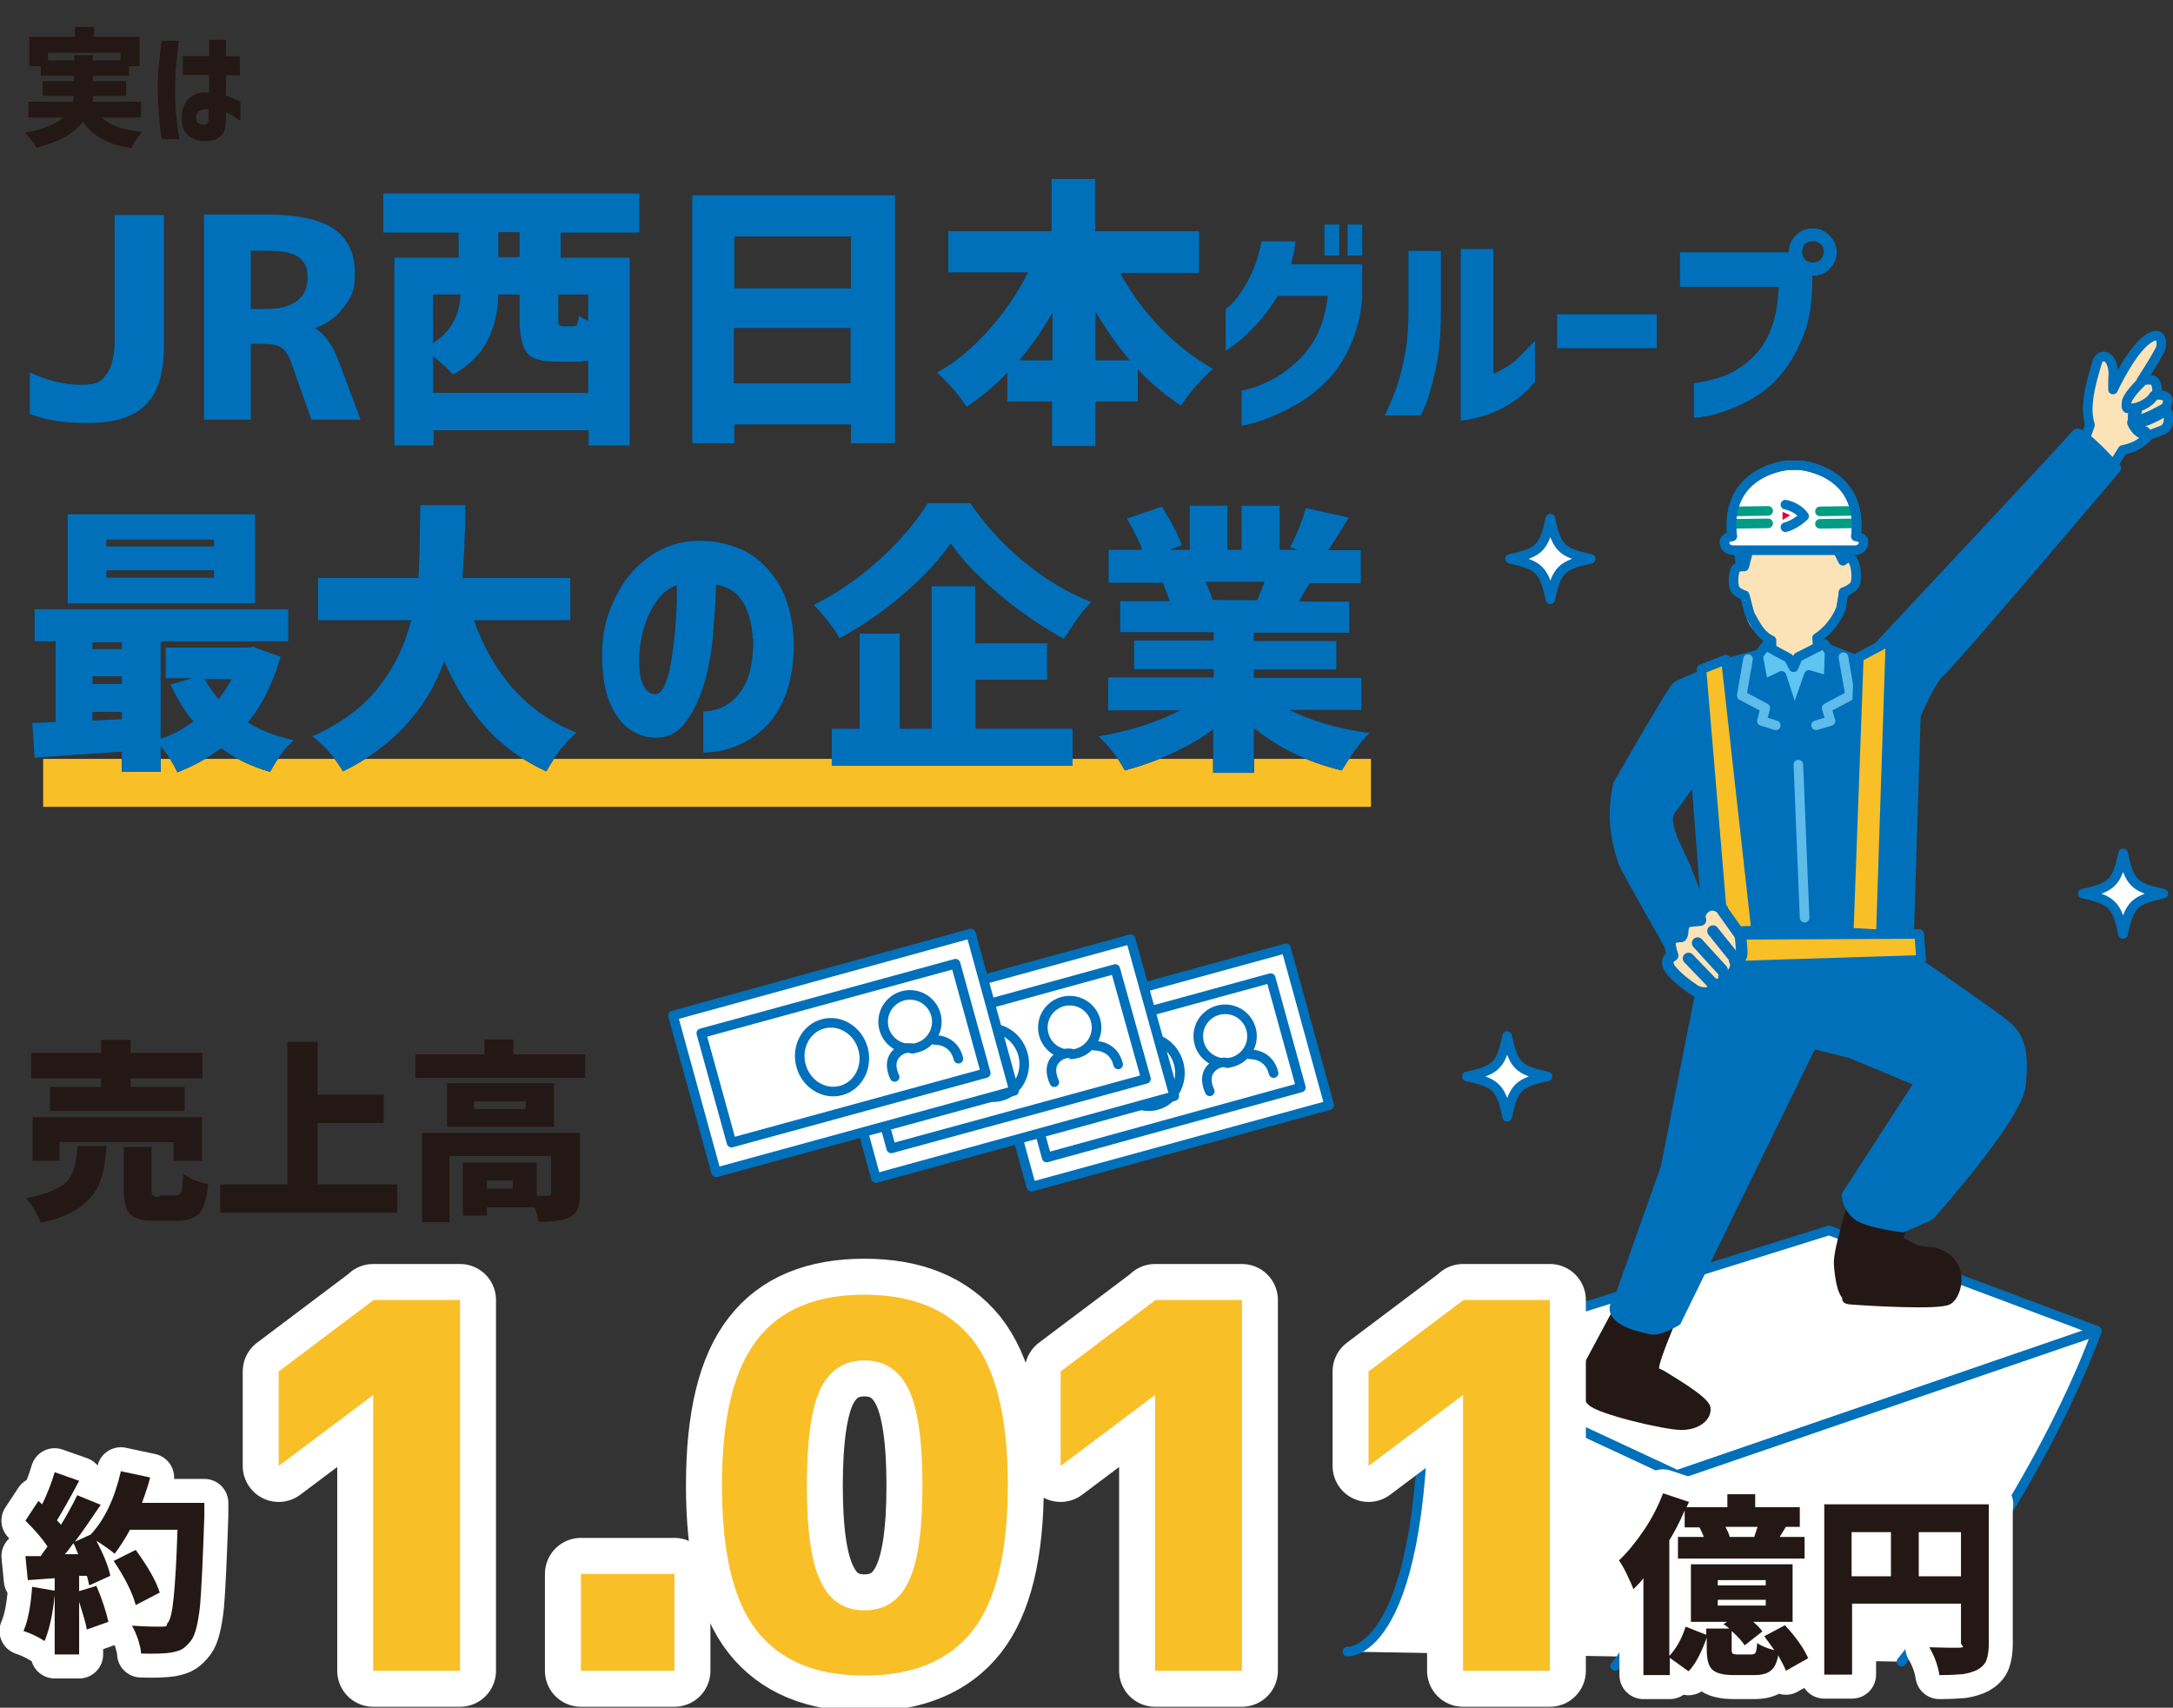
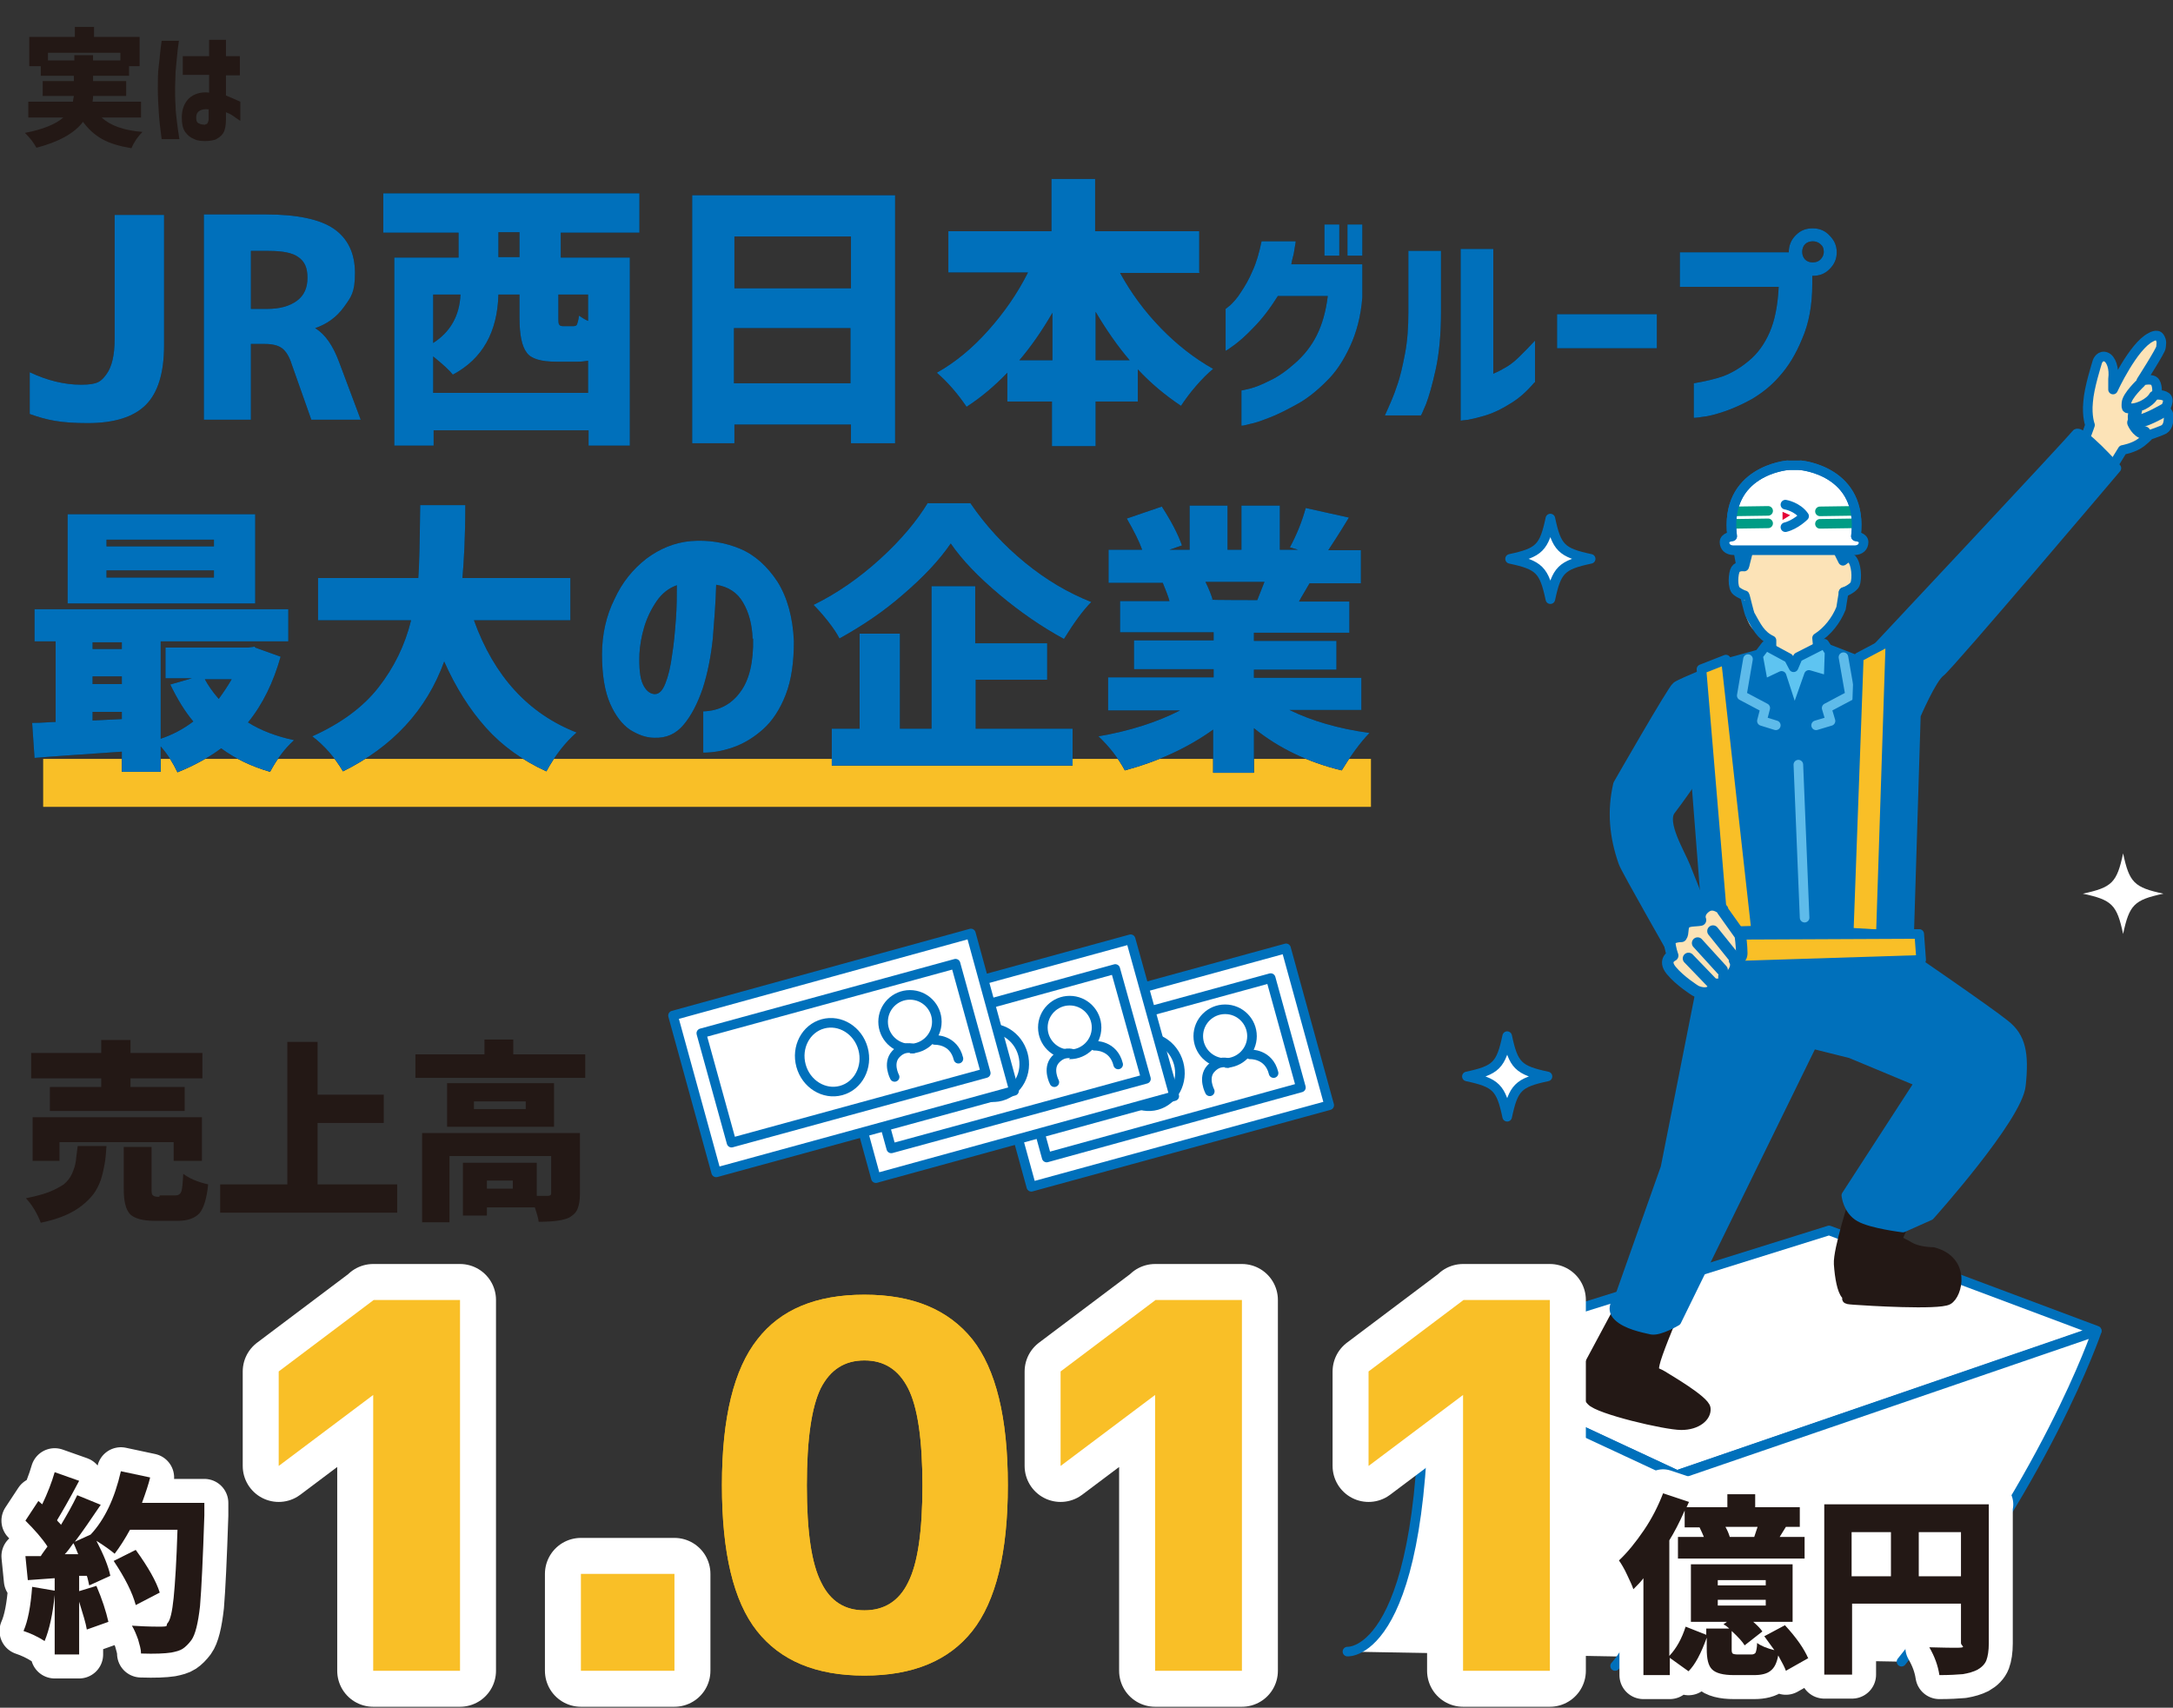
<svg xmlns="http://www.w3.org/2000/svg" id="_レイヤー_1" version="1.1" viewBox="0 0 453 356">
  <rect x="0" y="0" width="453" height="356" fill="#333333" stroke="none" />
  <defs>
    <style>
      .st0 {
        stroke: #231815;
      }

      .st0, .st1 {
        fill: #231815;
      }

      .st0, .st2, .st3, .st4, .st5, .st6, .st7, .st8, .st9, .st10, .st11, .st12, .st13, .st14, .st15, .st16, .st17 {
        stroke-linecap: round;
        stroke-linejoin: round;
      }

      .st0, .st3, .st6, .st7, .st8, .st10, .st12, .st13, .st14, .st16, .st17 {
        stroke-width: 2px;
      }

      .st18, .st8, .st17 {
        fill: #0070bb;
      }

      .st2, .st5 {
        stroke: #fff;
      }

      .st2, .st5, .st6, .st7, .st11, .st12, .st19, .st16 {
        fill: none;
      }

      .st2, .st19 {
        stroke-width: 10px;
      }

      .st20, .st14, .st15 {
        fill: #fff;
      }

      .st3, .st4, .st7, .st9, .st10, .st11, .st13, .st14, .st15, .st17 {
        stroke: #0070bb;
      }

      .st3, .st4, .st21, .st9 {
        fill: #fce3b7;
      }

      .st4 {
        stroke-width: 2.7px;
      }

      .st5 {
        stroke-width: 15px;
      }

      .st6, .st8 {
        stroke: #5ebbea;
      }

      .st9 {
        stroke-width: 2.4px;
      }

      .st22 {
        fill: #000041;
      }

      .st10, .st23 {
        fill: #f9bf27;
      }

      .st11, .st15 {
        stroke-width: 2px;
      }

      .st24 {
        fill: #f7b400;
      }

      .st12 {
        stroke: #009c85;
      }

      .st13 {
        fill: #5ec4f1;
      }

      .st25 {
        fill: #e50035;
      }

      .st19 {
        stroke: #f9bf27;
        stroke-miterlimit: 10;
      }

      .st16 {
        stroke: #0075bf;
      }
    </style>
  </defs>
  <g>
    <path class="st1" d="M16.1,238.9h6.1c-.1,1.5-.2,2.8-.4,3.8-.2,1.1-.4,2.1-.8,3.3-.4,1.1-.9,2.1-1.5,2.9s-1.4,1.6-2.4,2.4-2.2,1.5-3.6,2.1c-1.4.6-3.1,1.1-5,1.5-.3-.8-.7-1.7-1.3-2.7-.6-1-1.2-1.8-1.8-2.4,1.9-.4,3.5-.8,4.8-1.3,1.3-.5,2.3-1.1,3.1-1.6.7-.6,1.3-1.3,1.7-2.2.4-.9.7-1.8.8-2.6.1-.8.2-1.8.4-3.2ZM21.1,226.6v-1.8H6.5v-5.3h14.6v-2.7h6.1v2.7h15v5.3h-15v1.8h11.3v5H10.4v-5h10.7ZM42.1,242h-5.9v-3.9H12.4v3.9h-5.6v-9.1h35.3v9.1ZM33.3,249.2h3.3c.6,0,1-.3,1.2-.8s.3-1.8.4-3.7c1.2.9,2.9,1.7,5.2,2.2-.3,2.9-.9,4.9-1.8,6-.9,1-2.4,1.6-4.5,1.6h-4.8c-2.6,0-4.3-.5-5.2-1.4-.9-1-1.3-2.7-1.3-5.2v-8.8h5.8v8.8c0,.7,0,1.1.3,1.3.2.2.6.3,1.3.3Z" />
    <path class="st1" d="M66.2,246.9h16.6v5.9h-36.9v-5.9h14v-29.7h6.3v11h13.8v5.9h-13.8v12.8Z" />
    <path class="st1" d="M107.1,219.8h14.9v4.9h-35.4v-4.9h14.4v-3.1h6v3.1ZM120.9,236.2v12.7c0,1.3-.2,2.4-.5,3.1-.3.8-.9,1.3-1.7,1.8-1.2.6-3.3.9-6.4.9-.1-.8-.4-1.8-.8-3h-10v1.7h-5v-11h15.4v6.9c1.1,0,1.9,0,2.3,0,.5,0,.7-.2.7-.5v-7.8h-21.2v13.8h-5.7v-18.6h32.7ZM115.5,225.8v9.1h-22.3v-9.1h22.3ZM109.6,231.2v-1.6h-10.8v1.6h10.8ZM106.9,247.8v-1.7h-5.4v1.7h5.4Z" />
  </g>
  <g>
    <path class="st1" d="M29.4,24.5h-8.2c1.8,1.7,4.7,2.7,8.5,3-.9.9-1.7,2-2.3,3.4-2.4-.4-4.5-1-6.1-1.9-1.6-.9-2.9-2.1-4-3.6-1.8,2.4-5.1,4.2-9.7,5.4-.6-1.1-1.4-2.1-2.4-3.1,3.7-.7,6.4-1.8,8-3.2h-7.3v-3.3h9.3c0-.2.1-.6.2-1.2h-6.5v-3.1h6.5v-1.1h-6.9v-2h-2.4v-6.1h9.5v-2.1h4v2.1h9.5v6.1h-2.2v2h-7.5v1.1h6.9v3.1h-6.9c0,.2,0,.6-.1,1.2h10.1v3.3ZM10,12.6h5.5v-1.1h3.9v1.1h5.7v-1.6h-15.1v1.6Z" />
    <path class="st1" d="M33.7,8.5h3.6c-.2,1.2-.3,2.3-.4,3.3-.1,1-.2,2-.3,3.2,0,1.1-.1,2.2-.1,3.3s0,2.5.1,3.8c0,1.2.2,2.4.3,3.4s.3,2.2.5,3.5h-3.7c-.3-2.1-.5-4-.6-5.6-.1-1.6-.2-3.3-.2-5s0-3.2.2-4.7.3-3.2.6-5.2ZM38.1,11.7h5.5v-3.4h3.5v3.4h2.9v4h-2.9v4.2c.7.3,1.7.7,3,1.3v4c-.6-.4-1.2-.8-1.6-1.1-.4-.3-.9-.5-1.4-.7v1.6c0,1.2-.2,2.2-.6,2.8-.4.6-1,1-1.6,1.3-.7.2-1.3.3-2,.3-.8,0-1.6,0-2.4-.4-.8-.3-1.4-.8-1.9-1.5-.5-.7-.7-1.7-.7-3,0-1.7.5-3,1.5-4,1-.9,2.4-1.4,4.2-1.2v-3.7h-5.5v-4ZM42.8,25.9c.3,0,.4-.1.5-.3.1-.2.2-.5.2-.8v-2c-.8-.1-1.4,0-1.9.3s-.7.8-.7,1.4c0,.6.1,1,.5,1.2s.8.3,1.4.3Z" />
  </g>
  <g>
    <rect class="st15" x="215.4" y="211" width="51.4" height="23.9" transform="translate(-50.4 71.7) rotate(-15.3)" />
    <polygon class="st15" points="277.1 230.4 215 247.4 206 214.7 268.1 197.7 277.1 230.4" />
    <ellipse class="st15" cx="239.3" cy="223.3" rx="6.7" ry="7.2" transform="translate(-50.5 71.2) rotate(-15.3)" />
    <circle class="st15" cx="255.4" cy="216" r="5.6" />
    <path class="st15" d="M252.2,227.5s-1.5-2.8.2-4.7c1.7-1.9,3.6-1.2,3.6-1.2" />
    <path class="st15" d="M260.6,219.8s3.9-.2,4.9,3.9" />
    <polygon class="st11" points="271.2 226.7 218.2 241.3 211.9 218.4 264.9 203.9 271.2 226.7" />
  </g>
  <g>
    <rect class="st15" x="183" y="209.1" width="51.4" height="23.9" transform="translate(-51 63.1) rotate(-15.3)" />
    <polygon class="st15" points="244.8 228.5 182.6 245.6 173.6 212.8 235.7 195.8 244.8 228.5" />
    <ellipse class="st15" cx="206.9" cy="221.4" rx="6.7" ry="7.2" transform="translate(-51.2 62.6) rotate(-15.3)" />
    <circle class="st15" cx="223" cy="214.2" r="5.6" />
    <path class="st15" d="M219.8,225.6s-1.5-2.8.2-4.7c1.7-1.9,3.6-1.2,3.6-1.2" />
    <path class="st15" d="M228.2,218s3.9-.2,4.9,3.9" />
    <polygon class="st11" points="238.9 224.9 185.8 239.4 179.5 216.6 232.5 202 238.9 224.9" />
  </g>
  <g>
    <rect class="st15" x="149.7" y="207.9" width="51.4" height="23.9" transform="translate(-51.9 54.2) rotate(-15.3)" />
    <polygon class="st15" points="211.4 227.4 149.3 244.4 140.3 211.7 202.4 194.6 211.4 227.4" />
    <ellipse class="st15" cx="173.6" cy="220.2" rx="6.7" ry="7.2" transform="translate(-52.1 53.8) rotate(-15.3)" />
    <circle class="st15" cx="189.7" cy="213" r="5.6" />
    <path class="st15" d="M186.5,224.5s-1.5-2.8.2-4.7c1.7-1.9,3.6-1.2,3.6-1.2" />
    <path class="st15" d="M194.9,216.8s3.9-.2,4.9,3.9" />
    <polygon class="st11" points="205.5 223.7 152.5 238.2 146.2 215.4 199.2 200.9 205.5 223.7" />
  </g>
  <line class="st19" x1="9" y1="163.2" x2="285.8" y2="163.2" />
  <g>
    <g>
      <path class="st1" d="M6.2,86.2v-8.6c3.6,1.7,7.2,2.6,10.7,2.6s4.2-.7,5.3-2.2c1.1-1.5,1.7-3.9,1.7-7.4v-25.8h10.3v27.2c0,5.8-1.3,9.9-3.8,12.4-2.5,2.5-6.5,3.8-12.1,3.8s-8.5-.6-12.1-1.9Z" />
      <path class="st1" d="M52.3,71.7v15.8h-9.8v-42.8h12.9c6.5,0,11.3,1,14.2,3,2.9,2,4.4,5.1,4.4,9.2s-.8,5-2.3,7.1c-1.5,2.1-3.6,3.6-6,4.4h0c2.1,1.3,3.7,3.6,5,7.1l4.5,12h-10.3l-4.1-11.6c-.5-1.6-1.2-2.7-2-3.3-.8-.6-2-.9-3.6-.9h-2.9ZM56,52.3h-3.7v12.1h3.3c2.8,0,4.8-.6,6.3-1.7,1.5-1.1,2.2-2.7,2.2-4.8s-.6-3.4-1.9-4.3c-1.2-.9-3.3-1.3-6.2-1.3Z" />
      <path class="st1" d="M133.2,48.5h-16.3v5.2h14.4v39.2h-8.6v-3.2h-32.3v3.2h-8.2v-39.2h13.4v-5.2h-15.7v-8.2h53.4v8.2ZM90.3,81.9h32.3v-6.7c-.6.1-1.4.2-2.2.2h-4.4c-3.2,0-5.3-.6-6.2-1.9-1-1.3-1.5-3.7-1.5-7.2v-4.9h-4.4c-.2,7.8-3.3,13.4-9.5,16.7-.6-.8-2-2.1-4.1-3.8v7.6ZM96,61.4h-5.7v10.1c3.6-2.3,5.5-5.7,5.7-10.1ZM108.3,53.6v-5.2h-4.4v5.2h4.4ZM122.6,66.9v-5.5h-6.2v4.8c0,.8,0,1.3.2,1.5.1.2.4.3.9.3h1.9c.5,0,.8-.1.9-.4s.3-.9.4-1.8c.6.4,1.2.8,1.9,1.1Z" />
      <path class="st1" d="M144.2,40.7h42.4v51.7h-9.2v-3.9h-24.3v3.9h-8.8v-51.7ZM177.4,49.3h-24.3v10.8h24.3v-10.8ZM153,79.9h24.3v-11.5h-24.3v11.5Z" />
      <path class="st1" d="M250.2,56.9h-16.7c2.3,4.2,5.1,8,8.5,11.5,3.4,3.5,7,6.3,10.9,8.5-1.1.9-2.3,2.1-3.6,3.6-1.3,1.5-2.3,2.9-3.1,4.1-3.3-2.2-6.3-4.7-9-7.6v6.7h-8.8v9.3h-9.1v-9.3h-9.3v-6c-2.6,2.7-5.4,5.1-8.5,7.1-1.9-2.8-4-5.2-6.2-7.1,3.9-2.2,7.4-5.1,10.7-8.8,3.3-3.7,6.1-7.7,8.3-12.1h-16.6v-8.6h21.5v-10.9h9.1v10.9h21.7v8.6ZM212.5,75.1h6.9v-9.9c-2.2,3.8-4.5,7.1-6.9,9.9ZM228.4,75.1h7.1c-2.4-2.8-4.8-6.2-7.1-10.1v10.1Z" />
      <path class="st1" d="M270.1,50.5c-.1.8-.3,1.6-.4,2.4-.2.8-.4,1.5-.5,2.2h14.8v6.9c-.3,3.9-1.2,7.3-2.6,10.3-1.4,3-3,5.4-5,7.3-1.9,1.9-3.9,3.5-5.9,4.6s-3.9,2.1-5.7,2.8c-1.8.7-3.2,1.2-4.3,1.4-1.1.3-1.7.4-1.7.3v-7.3s.6-.1,1.8-.4c1.2-.3,2.6-.9,4.2-1.7,1.7-.8,3.4-2,5.3-3.7,1.8-1.6,3.3-3.5,4.4-5.7s1.9-4.9,2.3-8.2h-10.4c-1.7,2.7-3.4,4.9-5.1,6.6-1.6,1.7-3,2.9-4.1,3.7-1.1.8-1.7,1.2-1.7,1.1v-8.7s.4-.3,1-.8c.6-.6,1.4-1.4,2.2-2.7.8-1.2,1.7-2.7,2.4-4.4.8-1.7,1.4-3.8,1.9-6.2h7.1ZM276.1,53.3v-6.5h3.1v6.5h-3.1ZM280.9,53.3v-6.5h3.1v6.5h-3.1Z" />
      <path class="st1" d="M288.7,86.6c1-2.2,1.9-4.2,2.5-6.1.7-1.9,1.2-4.2,1.7-6.8.5-2.6.7-5.5.7-8.6v-12.8h6.8v12.8c0,4.7-.4,8.7-1.1,11.9-.7,3.2-1.4,5.6-2,7.2-.7,1.6-1,2.4-1.1,2.4h-7.5ZM319.9,79.7c-1.6,1.9-3.3,3.4-5,4.4-1.7,1.1-3.4,1.9-4.9,2.4-1.6.5-2.9.8-3.9,1-1.1.1-1.6.2-1.6.2v-35.8h6.8v26c1-.4,1.9-.9,2.9-1.5,1-.6,1.9-1.4,2.8-2.3.9-.9,1.9-1.9,3-3.1v8.7Z" />
      <path class="st1" d="M324.6,72.6v-7.1h20.8v7.1h-20.8Z" />
      <path class="st1" d="M374.4,49c1-1,2.1-1.4,3.5-1.4s2.6.5,3.5,1.5c1,1,1.5,2.1,1.5,3.5s-.5,2.5-1.5,3.5c-1,1-2.1,1.4-3.5,1.4h-.1v1.7c0,4.4-.7,8.2-2.1,11.4-1.3,3.2-2.9,5.8-4.7,7.8-1.8,2.1-3.8,3.6-5.8,4.8-2,1.1-4,2-5.8,2.6-1.8.6-3.3,1-4.5,1.1-1.2.2-1.7.2-1.8.2v-7.2c2.4-.4,4.5-.9,6.2-1.5,1.8-.7,3.5-1.7,5.3-3.2,1.8-1.5,3.2-3.4,4.3-5.9,1.1-2.5,1.7-5.6,1.9-9.5h-20.6v-7.2h22.7c0-1.4.5-2.6,1.4-3.5ZM380.2,52.5c0-.7-.2-1.2-.7-1.6-.4-.4-1-.6-1.6-.6s-1.2.2-1.6.6-.6,1-.6,1.6.2,1.2.6,1.6c.4.4.9.6,1.6.6s1.2-.2,1.6-.6c.4-.4.7-.9.7-1.6Z" />
      <path class="st1" d="M53.2,135l5.3,1.9c-1.5,5.3-3.7,9.9-6.8,13.7,2.7,1.7,5.9,2.9,9.6,3.7-2,1.8-3.6,4-5,6.6-3.8-1.1-7.2-2.7-10.2-4.9-2.4,1.8-5.4,3.5-9.1,5-.9-1.9-2-3.7-3.5-5.4v5.3h-8.1v-4.2c-8.7.6-14.8,1-18.2,1.3l-.5-7.3c2.2,0,3.8-.2,4.9-.2v-16.8h-4.4v-6.7h52.9v6.7h-26.6v20.3c2.4-.8,4.7-2,6.8-3.6-1.7-2-3.3-4.6-4.8-7.7l4.5-1.3h-5.5v-6.4h17.2l1.4-.2ZM53.2,107.2v18.6H14.1v-18.6h39.1ZM25.4,133.9h-6.1v1.4h6.1v-1.4ZM19.3,141v1.6h6.1v-1.6h-6.1ZM19.3,150.2l6.1-.3v-1.5h-6.1v1.9ZM44.6,113.9v-1.4h-22.4v1.4h22.4ZM44.6,120.4v-1.5h-22.4v1.5h22.4ZM48.3,141.6h-5.6c.6,1.1,1.5,2.5,2.9,4.1,1.1-1.5,2-2.9,2.7-4.1Z" />
      <path class="st1" d="M118.7,129.3h-19.9c4.2,11.7,11.4,19.5,21.4,23.4-2.4,2.1-4.5,4.8-6.3,8.1-5-2.3-9.2-5.3-12.6-9.1-3.4-3.8-6.3-8.4-8.7-13.8-3.7,10.2-10.8,17.8-21.1,22.9-1.7-2.9-3.9-5.4-6.4-7.3,6-2.7,10.6-6.1,13.8-10.2s5.5-8.7,6.8-14h-19.4v-8.8h20.9c.2-2.3.3-7.3.4-15.2h9.4c0,6.8-.3,11.8-.6,15.2h22.5v8.8Z" />
      <path class="st1" d="M156.9,133.2c-.1-3-.8-5.6-2-7.6-1.2-2.1-3.1-3.3-5.6-3.7-.1,3.7-.4,7.4-.7,11.2-.4,3.8-1.1,7.3-2.1,10.4-1.1,3.2-2.4,5.7-4,7.6s-3.6,2.8-6.1,2.7c-1.8,0-3.5-.7-5.1-1.7-1.6-1.1-3-2.9-4.1-5.4-1.1-2.5-1.7-5.9-1.7-10.3,0-4.2.9-8.1,2.6-11.5,1.6-3.5,3.8-6.2,6.6-8.4,2.8-2.1,5.9-3.4,9.3-3.7,3.7-.3,7.2.3,10.3,1.6s5.7,3.7,7.8,6.9c2,3.2,3.2,7.4,3.4,12.4,0,4.3-.5,8-1.7,11.1-1.2,3.1-2.8,5.5-4.7,7.2-1.9,1.7-4,3-6.3,3.8-2.3.8-4.3,1.1-6.2,1.1v-8.6c3.2-.1,5.8-1.4,7.7-4,1.9-2.5,2.8-6.3,2.7-11.2ZM136.5,144.7c.9,0,1.6-.7,2.2-2.2.6-1.5,1.1-3.5,1.4-5.9.4-2.4.6-4.9.8-7.5.2-2.6.2-5,.2-7.1-1.7.6-3.1,1.7-4.2,3.3-1.1,1.6-2,3.4-2.6,5.4-.6,2-.9,3.9-1,5.6-.1,2.9.1,5,.7,6.3.6,1.3,1.4,2,2.4,2.1Z" />
      <path class="st1" d="M193.4,104.9h8.9c3.2,4.7,7,8.8,11.4,12.4,4.4,3.6,9,6.3,13.8,8.2-1.7,1.7-3.6,4.3-5.7,7.7-4.6-2.5-9.1-5.6-13.4-9.2-4.4-3.7-7.8-7.2-10.2-10.7-2.4,3.5-5.7,7-9.9,10.6-4.1,3.6-8.6,6.6-13.3,9.2-.5-1-1.3-2.2-2.4-3.6s-2.1-2.5-3-3.4c4.9-2.4,9.5-5.6,13.9-9.6,4.4-4,7.7-8,10-11.8ZM203.4,141.7v10.2h20.2v7.7h-50.2v-7.7h5.8v-19.8h8.4v19.8h6.6v-29.7h9.1v11.9h15v7.6h-15Z" />
      <path class="st1" d="M283.8,148h-15c4.7,2.3,10.2,3.9,16.7,4.8-.9.9-1.9,2.1-3,3.6-1.1,1.5-2,2.9-2.8,4.2-7-1.7-13.1-4.6-18.3-8.8v9.3h-8.5v-9c-5.3,3.8-11.4,6.6-18.4,8.5-1.4-2.6-3.2-4.9-5.5-7.1,6.4-1.1,12.1-2.9,17-5.4h-15v-6.9h22v-1.7h-16.6v-6h16.6v-1.7h-19.5v-6.5h10.3c-.3-1.1-.8-2.3-1.4-3.8h-11.3v-6.9h7c-.6-1.7-1.7-3.9-3.2-6.5l7.3-2.5c2,3.1,3.4,5.8,4.2,8.1l-2.6.9h4.2v-9.2h7.9v9.2h2.9v-9.2h8v9.2h3.8l-1.7-.5c1.4-2.6,2.5-5.3,3.3-8.2l9,2c-2,3.3-3.5,5.6-4.3,6.8h6.8v6.9h-10.7c-.1.2-.5.8-1,1.7-.6,1-1,1.7-1.2,2.1h10.5v6.5h-19.9v1.7h17.2v6h-17.2v1.7h22.4v6.9ZM263.6,121.3h-12.3c.7,1.4,1.2,2.7,1.5,3.7h-.7c0,.1,10,.1,10,.1.6-1.5,1.1-2.8,1.5-3.8Z" />
    </g>
    <g>
      <path class="st18" d="M6.2,86.2v-8.6c3.6,1.7,7.2,2.6,10.7,2.6s4.2-.7,5.3-2.2c1.1-1.5,1.7-3.9,1.7-7.4v-25.8h10.3v27.2c0,5.8-1.3,9.9-3.8,12.4-2.5,2.5-6.5,3.8-12.1,3.8s-8.5-.6-12.1-1.9Z" />
      <path class="st18" d="M52.3,71.7v15.8h-9.8v-42.8h12.9c6.5,0,11.3,1,14.2,3,2.9,2,4.4,5.1,4.4,9.2s-.8,5-2.3,7.1c-1.5,2.1-3.6,3.6-6,4.4h0c2.1,1.3,3.7,3.6,5,7.1l4.5,12h-10.3l-4.1-11.6c-.5-1.6-1.2-2.7-2-3.3-.8-.6-2-.9-3.6-.9h-2.9ZM56,52.3h-3.7v12.1h3.3c2.8,0,4.8-.6,6.3-1.7,1.5-1.1,2.2-2.7,2.2-4.8s-.6-3.4-1.9-4.3c-1.2-.9-3.3-1.3-6.2-1.3Z" />
      <path class="st18" d="M133.2,48.5h-16.3v5.2h14.4v39.2h-8.6v-3.2h-32.3v3.2h-8.2v-39.2h13.4v-5.2h-15.7v-8.2h53.4v8.2ZM90.3,81.9h32.3v-6.7c-.6.1-1.4.2-2.2.2h-4.4c-3.2,0-5.3-.6-6.2-1.9-1-1.3-1.5-3.7-1.5-7.2v-4.9h-4.4c-.2,7.8-3.3,13.4-9.5,16.7-.6-.8-2-2.1-4.1-3.8v7.6ZM96,61.4h-5.7v10.1c3.6-2.3,5.5-5.7,5.7-10.1ZM108.3,53.6v-5.2h-4.4v5.2h4.4ZM122.6,66.9v-5.5h-6.2v4.8c0,.8,0,1.3.2,1.5.1.2.4.3.9.3h1.9c.5,0,.8-.1.9-.4s.3-.9.4-1.8c.6.4,1.2.8,1.9,1.1Z" />
      <path class="st18" d="M144.2,40.7h42.4v51.7h-9.2v-3.9h-24.3v3.9h-8.8v-51.7ZM177.4,49.3h-24.3v10.8h24.3v-10.8ZM153,79.9h24.3v-11.5h-24.3v11.5Z" />
      <path class="st18" d="M250.2,56.9h-16.7c2.3,4.2,5.1,8,8.5,11.5,3.4,3.5,7,6.3,10.9,8.5-1.1.9-2.3,2.1-3.6,3.6-1.3,1.5-2.3,2.9-3.1,4.1-3.3-2.2-6.3-4.7-9-7.6v6.7h-8.8v9.3h-9.1v-9.3h-9.3v-6c-2.6,2.7-5.4,5.1-8.5,7.1-1.9-2.8-4-5.2-6.2-7.1,3.9-2.2,7.4-5.1,10.7-8.8,3.3-3.7,6.1-7.7,8.3-12.1h-16.6v-8.6h21.5v-10.9h9.1v10.9h21.7v8.6ZM212.5,75.1h6.9v-9.9c-2.2,3.8-4.5,7.1-6.9,9.9ZM228.4,75.1h7.1c-2.4-2.8-4.8-6.2-7.1-10.1v10.1Z" />
      <path class="st18" d="M270.1,50.5c-.1.8-.3,1.6-.4,2.4-.2.8-.4,1.5-.5,2.2h14.8v6.9c-.3,3.9-1.2,7.3-2.6,10.3-1.4,3-3,5.4-5,7.3-1.9,1.9-3.9,3.5-5.9,4.6s-3.9,2.1-5.7,2.8c-1.8.7-3.2,1.2-4.3,1.4-1.1.3-1.7.4-1.7.3v-7.3s.6-.1,1.8-.4c1.2-.3,2.6-.9,4.2-1.7,1.7-.8,3.4-2,5.3-3.7,1.8-1.6,3.3-3.5,4.4-5.7s1.9-4.9,2.3-8.2h-10.4c-1.7,2.7-3.4,4.9-5.1,6.6-1.6,1.7-3,2.9-4.1,3.7-1.1.8-1.7,1.2-1.7,1.1v-8.7s.4-.3,1-.8c.6-.6,1.4-1.4,2.2-2.7.8-1.2,1.7-2.7,2.4-4.4.8-1.7,1.4-3.8,1.9-6.2h7.1ZM276.1,53.3v-6.5h3.1v6.5h-3.1ZM280.9,53.3v-6.5h3.1v6.5h-3.1Z" />
      <path class="st18" d="M288.7,86.6c1-2.2,1.9-4.2,2.5-6.1.7-1.9,1.2-4.2,1.7-6.8.5-2.6.7-5.5.7-8.6v-12.8h6.8v12.8c0,4.7-.4,8.7-1.1,11.9-.7,3.2-1.4,5.6-2,7.2-.7,1.6-1,2.4-1.1,2.4h-7.5ZM319.9,79.7c-1.6,1.9-3.3,3.4-5,4.4-1.7,1.1-3.4,1.9-4.9,2.4-1.6.5-2.9.8-3.9,1-1.1.1-1.6.2-1.6.2v-35.8h6.8v26c1-.4,1.9-.9,2.9-1.5,1-.6,1.9-1.4,2.8-2.3.9-.9,1.9-1.9,3-3.1v8.7Z" />
      <path class="st18" d="M324.6,72.6v-7.1h20.8v7.1h-20.8Z" />
      <path class="st18" d="M374.4,49c1-1,2.1-1.4,3.5-1.4s2.6.5,3.5,1.5c1,1,1.5,2.1,1.5,3.5s-.5,2.5-1.5,3.5c-1,1-2.1,1.4-3.5,1.4h-.1v1.7c0,4.4-.7,8.2-2.1,11.4-1.3,3.2-2.9,5.8-4.7,7.8-1.8,2.1-3.8,3.6-5.8,4.8-2,1.1-4,2-5.8,2.6-1.8.6-3.3,1-4.5,1.1-1.2.2-1.7.2-1.8.2v-7.2c2.4-.4,4.5-.9,6.2-1.5,1.8-.7,3.5-1.7,5.3-3.2,1.8-1.5,3.2-3.4,4.3-5.9,1.1-2.5,1.7-5.6,1.9-9.5h-20.6v-7.2h22.7c0-1.4.5-2.6,1.4-3.5ZM380.2,52.5c0-.7-.2-1.2-.7-1.6-.4-.4-1-.6-1.6-.6s-1.2.2-1.6.6-.6,1-.6,1.6.2,1.2.6,1.6c.4.4.9.6,1.6.6s1.2-.2,1.6-.6c.4-.4.7-.9.7-1.6Z" />
      <path class="st18" d="M53.2,135l5.3,1.9c-1.5,5.3-3.7,9.9-6.8,13.7,2.7,1.7,5.9,2.9,9.6,3.7-2,1.8-3.6,4-5,6.6-3.8-1.1-7.2-2.7-10.2-4.9-2.4,1.8-5.4,3.5-9.1,5-.9-1.9-2-3.7-3.5-5.4v5.3h-8.1v-4.2c-8.7.6-14.8,1-18.2,1.3l-.5-7.3c2.2,0,3.8-.2,4.9-.2v-16.8h-4.4v-6.7h52.9v6.7h-26.6v20.3c2.4-.8,4.7-2,6.8-3.6-1.7-2-3.3-4.6-4.8-7.7l4.5-1.3h-5.5v-6.4h17.2l1.4-.2ZM53.2,107.2v18.6H14.1v-18.6h39.1ZM25.4,133.9h-6.1v1.4h6.1v-1.4ZM19.3,141v1.6h6.1v-1.6h-6.1ZM19.3,150.2l6.1-.3v-1.5h-6.1v1.9ZM44.6,113.9v-1.4h-22.4v1.4h22.4ZM44.6,120.4v-1.5h-22.4v1.5h22.4ZM48.3,141.6h-5.6c.6,1.1,1.5,2.5,2.9,4.1,1.1-1.5,2-2.9,2.7-4.1Z" />
      <path class="st18" d="M118.7,129.3h-19.9c4.2,11.7,11.4,19.5,21.4,23.4-2.4,2.1-4.5,4.8-6.3,8.1-5-2.3-9.2-5.3-12.6-9.1-3.4-3.8-6.3-8.4-8.7-13.8-3.7,10.2-10.8,17.8-21.1,22.9-1.7-2.9-3.9-5.4-6.4-7.3,6-2.7,10.6-6.1,13.8-10.2s5.5-8.7,6.8-14h-19.4v-8.8h20.9c.2-2.3.3-7.3.4-15.2h9.4c0,6.8-.3,11.8-.6,15.2h22.5v8.8Z" />
      <path class="st18" d="M156.9,133.2c-.1-3-.8-5.6-2-7.6-1.2-2.1-3.1-3.3-5.6-3.7-.1,3.7-.4,7.4-.7,11.2-.4,3.8-1.1,7.3-2.1,10.4-1.1,3.2-2.4,5.7-4,7.6s-3.6,2.8-6.1,2.7c-1.8,0-3.5-.7-5.1-1.7-1.6-1.1-3-2.9-4.1-5.4-1.1-2.5-1.7-5.9-1.7-10.3,0-4.2.9-8.1,2.6-11.5,1.6-3.5,3.8-6.2,6.6-8.4,2.8-2.1,5.9-3.4,9.3-3.7,3.7-.3,7.2.3,10.3,1.6s5.7,3.7,7.8,6.9c2,3.2,3.2,7.4,3.4,12.4,0,4.3-.5,8-1.7,11.1-1.2,3.1-2.8,5.5-4.7,7.2-1.9,1.7-4,3-6.3,3.8-2.3.8-4.3,1.1-6.2,1.1v-8.6c3.2-.1,5.8-1.4,7.7-4,1.9-2.5,2.8-6.3,2.7-11.2ZM136.5,144.7c.9,0,1.6-.7,2.2-2.2.6-1.5,1.1-3.5,1.4-5.9.4-2.4.6-4.9.8-7.5.2-2.6.2-5,.2-7.1-1.7.6-3.1,1.7-4.2,3.3-1.1,1.6-2,3.4-2.6,5.4-.6,2-.9,3.9-1,5.6-.1,2.9.1,5,.7,6.3.6,1.3,1.4,2,2.4,2.1Z" />
      <path class="st18" d="M193.4,104.9h8.9c3.2,4.7,7,8.8,11.4,12.4,4.4,3.6,9,6.3,13.8,8.2-1.7,1.7-3.6,4.3-5.7,7.7-4.6-2.5-9.1-5.6-13.4-9.2-4.4-3.7-7.8-7.2-10.2-10.7-2.4,3.5-5.7,7-9.9,10.6-4.1,3.6-8.6,6.6-13.3,9.2-.5-1-1.3-2.2-2.4-3.6s-2.1-2.5-3-3.4c4.9-2.4,9.5-5.6,13.9-9.6,4.4-4,7.7-8,10-11.8ZM203.4,141.7v10.2h20.2v7.7h-50.2v-7.7h5.8v-19.8h8.4v19.8h6.6v-29.7h9.1v11.9h15v7.6h-15Z" />
      <path class="st18" d="M283.8,148h-15c4.7,2.3,10.2,3.9,16.7,4.8-.9.9-1.9,2.1-3,3.6-1.1,1.5-2,2.9-2.8,4.2-7-1.7-13.1-4.6-18.3-8.8v9.3h-8.5v-9c-5.3,3.8-11.4,6.6-18.4,8.5-1.4-2.6-3.2-4.9-5.5-7.1,6.4-1.1,12.1-2.9,17-5.4h-15v-6.9h22v-1.7h-16.6v-6h16.6v-1.7h-19.5v-6.5h10.3c-.3-1.1-.8-2.3-1.4-3.8h-11.3v-6.9h7c-.6-1.7-1.7-3.9-3.2-6.5l7.3-2.5c2,3.1,3.4,5.8,4.2,8.1l-2.6.9h4.2v-9.2h7.9v9.2h2.9v-9.2h8v9.2h3.8l-1.7-.5c1.4-2.6,2.5-5.3,3.3-8.2l9,2c-2,3.3-3.5,5.6-4.3,6.8h6.8v6.9h-10.7c-.1.2-.5.8-1,1.7-.6,1-1,1.7-1.2,2.1h10.5v6.5h-19.9v1.7h17.2v6h-17.2v1.7h22.4v6.9ZM263.6,121.3h-12.3c.7,1.4,1.2,2.7,1.5,3.7h-.7c0,.1,10,.1,10,.1.6-1.5,1.1-2.8,1.5-3.8Z" />
    </g>
  </g>
  <g>
    <polygon class="st14" points="296.8 282.9 381.3 256.5 437.1 277.4 349.6 307.5 296.8 282.9" />
    <path class="st14" d="M280.9,344.3s16.9,1.3,15.9-61.4l52.8,24.6,87.5-30s-10.8,32-40.7,68.9" />
    <path class="st14" d="M336.7,347.3s9-9,12.9-39.8" />
    <path class="st0" d="M386.6,249.8s-3.5,10.8-3.3,13.7c.2,2.9.7,5.5,1.5,6.4.9.9-.9.9,1.8,1.1s17.5,1.1,19.5,0c2-1.1,3.8-8.2-3.1-10,0,0-3.1,0-4.9-1.1-1.8-1.1-2.9-1.1-2.2-2.4.7-1.3,2.7-7.5,2.7-7.5l-12-.2Z" />
    <path class="st0" d="M337.9,272.1l-8.2,15.3s.4,2.9,2,4.6c1.5,1.8,15.5,5.1,18.8,5.1s5.3-1.8,5.1-3.5-8-6.2-9.1-6.9c-1.1-.7-2-.4-1.5-2.4.4-2,3.3-8.9,3.3-8.9l-10.4-3.3Z" />
    <path class="st17" d="M351,196.9l4.5,4.6-8.3,41.9-9.7,27.4s-2,1.9-.2,3.6c1.7,1.7,5.2,2.4,7,2.8,1.7.3,5.2-1.8,5.2-1.8l28.3-57.8,8,2,14.4,6-15.3,23.6s.3,3.1,2.8,4.5c2.4,1.4,9,2.2,9,2.2l5.6-2.5s18.4-20.5,19-27.2c.7-6.6,0-10-3.3-12.6-3.3-2.7-21.4-15.1-21.4-15.1" />
    <path class="st3" d="M440.4,97.2l2.1-3.4s2.4-.4,3.9-1.6c1.5-1.2,1.6-1.5,1.6-1.5,0,0,1.5-.5,2.7-1,1.2-.4,1.4-1.6,1.4-2.9s-1-1.1-1-1.1c0,0,1.2-1.9.7-2.7-.5-.8-2.2-.7-2.2-.7,0,0,.3-1.6-.3-2.6s-2.9-.3-2.9-.3c0,0,4.1-6.4,4.1-7s.3-1.2-.3-2.1c-.5-.8-1.8,0-1.8,0-3.7,1.8-7.9,10.9-7.9,10.9v-2.2c.3-2.2-.4-4.2-1.5-4.6s-1.7.7-1.8,1.1-1.7,5.3-1.9,8.3c-.3,3,.4,4.8.4,4.8,0,0-1.2,3.6-1.6,3.6" />
    <path class="st3" d="M446.3,79.8s-2.9,2.7-3,4.2c-.1,1.5.1,1.1,1.2,1.1s3.6-1,4.5-2.6" />
    <path class="st4" d="M445.2,85.6s-1,2.5.8,2.2c1.8-.3,5.2-2.3,5.2-2.3" />
    <path class="st4" d="M444.8,88.1s.8,1.9,2.2,2.1" />
    <path class="st17" d="M398,194.7l1.4-45.6s3.3-7.7,5.1-9c1.8-1.3,36.7-42.5,36.7-42.5,0,0-7.5-8.4-8.4-7.1-.9,1.3-41.6,44.7-41.6,44.7l-2.7,58.4,9.4,1Z" />
    <polygon class="st17" points="397.4 144.1 382.2 143.5 353 155.1 356.1 194.9 394.5 194.6 397.4 182.3 397.4 144.1" />
    <g>
      <path class="st21" d="M364.5,114l-1.6,4s-1.7.3-1.7,2.1-.3,2.8.4,3.4c.6.5,1.7,1.2,1.7,1.2,0,0,.3,4.8,2.3,6.6,2.1,1.8,2.5,2.1,2.5,2.1l1,3.2,4,2.6s2.6-.9,3-1.3.6-.3,1.2-1c.5-.8,1.2-.8,1.2-1.4s.3-2.6.3-2.6c0,0,1.2,0,2.3-1.4,1.2-1.4,2.2-2.8,2.5-4.1s.5-3.5.5-3.5l2.5-1.6s.5-1.8.4-2.5-.4-1.5-.6-2.3.3-1.3-.6-1.6c-.9-.3-1.9-.8-2.5-1-.5-.3-2.1-.3-3.5-.3s-15.1-.5-15.1-.5Z" />
      <path class="st17" d="M393,139.9l-11.6-4.5-1.7.8-5,5.5-8-5.3-6.2,1.7-1.1.7s-8.8,3.5-9.9,4.3c-.8.5-12.2,20.4-12.2,20.4-1.3,5.6-.8,10.9,1.1,16.3.5,1.5,11.1,19.9,11,19.9,0,0,6.7-7.2,6.7-7.2-1.1-2.8-3.6-9-4.7-11.8s-5.1-9.2-3.1-11.8c2-2.6,3.8-5.3,5.7-7.9" />
      <path class="st7" d="M384.4,123.4c-.1,0-.5,2.9-.6,3.4-1,2.5-2.8,4.8-5,6.2l.2,2.2.7.9" />
      <path class="st7" d="M363.6,114.9v3.2s-1.3-.2-1.8.6c-.5.8-.7,3.8.2,4.5s1.7.9,1.7.9c.1,0,.9,3.8,1.2,4.2,1.3,2.3,2.1,4.1,4.4,5.2v1.8s-1.4,1.1-1.4,1.1" />
      <path class="st22" d="M384.7,117.2" />
      <path class="st7" d="M384.1,113.2l.5,3.2s.8-.5,1.4.1c1,1,1.2,4.1.7,5.3-.4.9-2.4,1.7-2.4,1.7" />
      <polygon class="st7" points="362.3 114.3 362.9 117.7 363.7 117.8 364.8 113.5 362.3 114.3" />
      <path class="st14" d="M386.6,114.7c1.2,0,1.9-.7,1.9-1.7,0-1-1.6-1.2-1.6-1.2,1.7-13.7-11.5-14.8-11.5-14.8h-2.8s-13.2,1.1-11.5,14.8c0,0-1.6.2-1.6,1.2s.7,1.7,1.9,1.7h25.3Z" />
      <polygon class="st7" points="383.3 115.1 384.2 116.9 385.4 116 385.5 115 383.3 115.1" />
      <line class="st12" x1="361.7" y1="106.6" x2="368.6" y2="106.5" />
      <line class="st12" x1="361.7" y1="109.2" x2="368.6" y2="109.1" />
      <line class="st12" x1="379.4" y1="106.6" x2="386.3" y2="106.5" />
      <line class="st12" x1="379.4" y1="109.2" x2="386.3" y2="109.1" />
      <path class="st7" d="M372.6,97s-13.2,1.1-11.5,14.8" />
      <path class="st16" d="M372.2,105.2s2.5.4,3.9,2.4c0,0-1.8,1.8-3.9,2.3" />
      <polygon class="st25" points="371.6 106.7 371.6 108.4 373.2 107.4 371.6 106.7" />
      <path class="st7" d="M386.9,111.8c1.7-13.7-11.5-14.8-11.5-14.8" />
      <polygon class="st13" points="367.6 142.7 366.5 136.7 368.1 134.6 372.9 137.2 373.9 139.1 374.8 137 380.3 134.2 381.4 135.9 381.2 141.9 377.1 140.7 374.1 149.2 371.4 140.9 367.6 142.7" />
      <polyline class="st6" points="364.4 137.4 363.1 145 368 147.6 367.3 150.3 370.2 151.2" />
      <polyline class="st6" points="384.3 137 385.7 145 380.8 147.6 381.6 150.3 378.6 151.2" />
      <path class="st7" d="M374.2,152.2" />
      <polygon class="st10" points="392.1 194.8 394.1 133.5 387.5 137 385.4 194.4 392.1 194.8" />
      <polygon class="st10" points="366.1 194 359.8 137.5 354.7 139.5 359.3 194.2 366.1 194" />
    </g>
    <polygon class="st10" points="356.1 194.9 400.1 194.7 400.5 200.1 356.4 201.5 356.1 194.9" />
    <g>
      <path class="st9" d="M359.1,189.6s-1.7-1.7-3.4-.6c-1.9,1.3-1.2,2.8-1.2,2.8-1,.2-2.7,0-3.3.8s-.2,1.9-.7,2.6c0,0-2.4,0-2.4,1.2s.6,2.8.6,2.8c0,0-2.1.9-.3,3.1s5,4.2,5,4.2c.8.5,3.5,1.2,3.9-1,.2-.9,3.4.7,2.1-1.7-.3-.6,1,.4,2-1.2.9-1.5.2-2.4.2-2.4,0,0,1.5,0,1.5-1.5s-.3-3.7-.3-3.7l-3.7-5.2Z" />
      <line class="st9" x1="357.1" y1="194.1" x2="361.6" y2="199.7" />
      <line class="st9" x1="353.9" y1="196.6" x2="359" y2="202.2" />
      <line class="st9" x1="357.3" y1="205.3" x2="352" y2="199.8" />
    </g>
    <g>
      <path class="st20" d="M434.2,186.3c6.1-1.3,7.1-2.3,8.4-8.4,1.3,6.1,2.3,7.1,8.4,8.4-6.1,1.3-7.1,2.3-8.4,8.4-1.3-6.1-2.3-7.1-8.4-8.4Z" />
-       <path class="st7" d="M434.2,186.3c6.1-1.3,7.1-2.3,8.4-8.4,1.3,6.1,2.3,7.1,8.4,8.4-6.1,1.3-7.1,2.3-8.4,8.4-1.3-6.1-2.3-7.1-8.4-8.4Z" />
+       <path class="st7" d="M434.2,186.3Z" />
    </g>
    <g>
      <path class="st20" d="M305.8,224.4c6.1-1.3,7.1-2.3,8.4-8.4,1.3,6.1,2.3,7.1,8.4,8.4-6.1,1.3-7.1,2.3-8.4,8.4-1.3-6.1-2.3-7.1-8.4-8.4Z" />
      <path class="st7" d="M305.8,224.4c6.1-1.3,7.1-2.3,8.4-8.4,1.3,6.1,2.3,7.1,8.4,8.4-6.1,1.3-7.1,2.3-8.4,8.4-1.3-6.1-2.3-7.1-8.4-8.4Z" />
    </g>
    <g>
      <path class="st20" d="M314.8,116.5c6.1-1.3,7.1-2.3,8.4-8.4,1.3,6.1,2.3,7.1,8.4,8.4-6.1,1.3-7.1,2.3-8.4,8.4-1.3-6.1-2.3-7.1-8.4-8.4Z" />
      <path class="st7" d="M314.8,116.5c6.1-1.3,7.1-2.3,8.4-8.4,1.3,6.1,2.3,7.1,8.4,8.4-6.1,1.3-7.1,2.3-8.4,8.4-1.3-6.1-2.3-7.1-8.4-8.4Z" />
    </g>
    <line class="st8" x1="374.9" y1="159.4" x2="376.2" y2="191.3" />
  </g>
  <g>
    <g>
      <path class="st1" d="M376.9,345.7l-4.6,2.6c-.2-.6-.7-1.6-1.6-3.2-.3,1.6-.8,2.6-1.6,3.2-.7.6-1.9.9-3.4.9h-4.2c-2.3,0-3.8-.4-4.6-1.2-.8-.8-1.1-2.2-1.1-4.3v-2.3c-1.2,3.3-2.4,5.6-3.8,7l-3.9-2.8v3.6h-5.5v-20.2c-.5.7-1.2,1.4-2.1,2.3-.2-.7-.7-1.7-1.3-3-.6-1.3-1.2-2.3-1.7-3,1.8-1.7,3.5-3.8,5.2-6.3,1.7-2.5,3-5.1,4-7.7l5.4,1.8-.5,1.1h8.5v-2.7h5.8v2.7h9.3v4.1h-2.9l-1.3,2.1h5.2v4.5h-26.4v-4.5h5.4c-.2-.5-.5-1.2-.9-2h.5c0,0-3.6,0-3.6,0v-3.5c-1.1,2.5-2.2,4.6-3.2,6.2v24.1c1.5-1.6,2.6-3.6,3.4-6.1l4.3,1.7v-1.3h4.8c-.3-.3-.7-.6-1.2-.9l.7-.5h-7.5v-12h21.2v12h-8.2c.8.7,1.5,1.4,1.9,2l-3.7,2.9c-.4-.7-1.3-1.7-2.7-3v3.7c0,.5,0,.8.2,1,.1.1.5.2,1.1.2h2.8c.4,0,.7-.1.9-.4.1-.3.3-1,.3-2,.8.6,2,1.1,3.6,1.5-.3-.4-1-1.4-2.1-2.9l4.3-2.3c2.4,2.6,4,4.9,4.9,7ZM358.1,329.4v1.1h10v-1.1h-10ZM358.1,333.5v1.2h10v-1.2h-10ZM360.6,320.4h5.1c.2-.7.5-1.4.7-2.1h-6.7c.4.7.7,1.4.9,2.1Z" />
      <path class="st1" d="M414.6,313.6v29c0,1.5-.2,2.7-.5,3.5s-1,1.5-1.9,2c-.8.4-1.8.7-3,.9-1.2.1-2.8.2-4.9.2-.3-2-1-3.9-2.1-5.8,1,0,2.9.1,5.5.1s1.1-.3,1.1-1v-8.2h-22.7v14.8h-5.8v-35.5h34.4ZM386,319.4v9.2h8.2v-9.2h-8.2ZM400,328.6h8.8v-9.2h-8.8v9.2Z" />
    </g>
    <g>
      <path class="st2" d="M376.9,345.7l-4.6,2.6c-.2-.6-.7-1.6-1.6-3.2-.3,1.6-.8,2.6-1.6,3.2-.7.6-1.9.9-3.4.9h-4.2c-2.3,0-3.8-.4-4.6-1.2-.8-.8-1.1-2.2-1.1-4.3v-2.3c-1.2,3.3-2.4,5.6-3.8,7l-3.9-2.8v3.6h-5.5v-20.2c-.5.7-1.2,1.4-2.1,2.3-.2-.7-.7-1.7-1.3-3-.6-1.3-1.2-2.3-1.7-3,1.8-1.7,3.5-3.8,5.2-6.3,1.7-2.5,3-5.1,4-7.7l5.4,1.8-.5,1.1h8.5v-2.7h5.8v2.7h9.3v4.1h-2.9l-1.3,2.1h5.2v4.5h-26.4v-4.5h5.4c-.2-.5-.5-1.2-.9-2h.5c0,0-3.6,0-3.6,0v-3.5c-1.1,2.5-2.2,4.6-3.2,6.2v24.1c1.5-1.6,2.6-3.6,3.4-6.1l4.3,1.7v-1.3h4.8c-.3-.3-.7-.6-1.2-.9l.7-.5h-7.5v-12h21.2v12h-8.2c.8.7,1.5,1.4,1.9,2l-3.7,2.9c-.4-.7-1.3-1.7-2.7-3v3.7c0,.5,0,.8.2,1,.1.1.5.2,1.1.2h2.8c.4,0,.7-.1.9-.4.1-.3.3-1,.3-2,.8.6,2,1.1,3.6,1.5-.3-.4-1-1.4-2.1-2.9l4.3-2.3c2.4,2.6,4,4.9,4.9,7ZM358.1,329.4v1.1h10v-1.1h-10ZM358.1,333.5v1.2h10v-1.2h-10ZM360.6,320.4h5.1c.2-.7.5-1.4.7-2.1h-6.7c.4.7.7,1.4.9,2.1Z" />
      <path class="st2" d="M414.6,313.6v29c0,1.5-.2,2.7-.5,3.5s-1,1.5-1.9,2c-.8.4-1.8.7-3,.9-1.2.1-2.8.2-4.9.2-.3-2-1-3.9-2.1-5.8,1,0,2.9.1,5.5.1s1.1-.3,1.1-1v-8.2h-22.7v14.8h-5.8v-35.5h34.4ZM386,319.4v9.2h8.2v-9.2h-8.2ZM400,328.6h8.8v-9.2h-8.8v9.2Z" />
    </g>
    <g>
      <path class="st1" d="M376.9,345.7l-4.6,2.6c-.2-.6-.7-1.6-1.6-3.2-.3,1.6-.8,2.6-1.6,3.2-.7.6-1.9.9-3.4.9h-4.2c-2.3,0-3.8-.4-4.6-1.2-.8-.8-1.1-2.2-1.1-4.3v-2.3c-1.2,3.3-2.4,5.6-3.8,7l-3.9-2.8v3.6h-5.5v-20.2c-.5.7-1.2,1.4-2.1,2.3-.2-.7-.7-1.7-1.3-3-.6-1.3-1.2-2.3-1.7-3,1.8-1.7,3.5-3.8,5.2-6.3,1.7-2.5,3-5.1,4-7.7l5.4,1.8-.5,1.1h8.5v-2.7h5.8v2.7h9.3v4.1h-2.9l-1.3,2.1h5.2v4.5h-26.4v-4.5h5.4c-.2-.5-.5-1.2-.9-2h.5c0,0-3.6,0-3.6,0v-3.5c-1.1,2.5-2.2,4.6-3.2,6.2v24.1c1.5-1.6,2.6-3.6,3.4-6.1l4.3,1.7v-1.3h4.8c-.3-.3-.7-.6-1.2-.9l.7-.5h-7.5v-12h21.2v12h-8.2c.8.7,1.5,1.4,1.9,2l-3.7,2.9c-.4-.7-1.3-1.7-2.7-3v3.7c0,.5,0,.8.2,1,.1.1.5.2,1.1.2h2.8c.4,0,.7-.1.9-.4.1-.3.3-1,.3-2,.8.6,2,1.1,3.6,1.5-.3-.4-1-1.4-2.1-2.9l4.3-2.3c2.4,2.6,4,4.9,4.9,7ZM358.1,329.4v1.1h10v-1.1h-10ZM358.1,333.5v1.2h10v-1.2h-10ZM360.6,320.4h5.1c.2-.7.5-1.4.7-2.1h-6.7c.4.7.7,1.4.9,2.1Z" />
      <path class="st1" d="M414.6,313.6v29c0,1.5-.2,2.7-.5,3.5s-1,1.5-1.9,2c-.8.4-1.8.7-3,.9-1.2.1-2.8.2-4.9.2-.3-2-1-3.9-2.1-5.8,1,0,2.9.1,5.5.1s1.1-.3,1.1-1v-8.2h-22.7v14.8h-5.8v-35.5h34.4ZM386,319.4v9.2h8.2v-9.2h-8.2ZM400,328.6h8.8v-9.2h-8.8v9.2Z" />
    </g>
  </g>
  <g>
    <g>
      <path class="st24" d="M77.8,271h18.1v77.3h-18.1v-57.5h0l-19.7,14.8v-19.7l19.8-14.9Z" />
      <path class="st24" d="M121.1,348.3v-20.2h19.5v20.2h-19.5Z" />
      <path class="st24" d="M157.9,279.2c4.8-6.2,12.2-9.3,22.3-9.3s17.5,3.1,22.5,9.3c4.9,6.2,7.4,16.3,7.4,30.4s-2.5,24.2-7.4,30.4c-4.9,6.2-12.4,9.3-22.5,9.3s-17.5-3.1-22.4-9.3c-4.9-6.2-7.3-16.3-7.3-30.4s2.5-24.2,7.4-30.4ZM171.2,329.9c1.9,3.9,4.9,5.8,9,5.8s7.2-1.9,9.1-5.8c2-3.9,3-10.6,3-20.2s-1-16.4-3-20.3c-2-3.9-5-5.8-9.1-5.8s-7.1,1.9-9.1,5.8c-1.9,3.9-2.9,10.6-2.9,20.3s1,16.3,3,20.2Z" />
      <path class="st24" d="M240.8,271h18.1v77.3h-18.1v-57.5h0l-19.7,14.8v-19.7l19.8-14.9Z" />
      <path class="st24" d="M305,271h18.1v77.3h-18.1v-57.5h0l-19.7,14.8v-19.7l19.8-14.9Z" />
    </g>
    <g>
      <path class="st5" d="M77.8,271h18.1v77.3h-18.1v-57.5h0l-19.7,14.8v-19.7l19.8-14.9Z" />
      <path class="st5" d="M121.1,348.3v-20.2h19.5v20.2h-19.5Z" />
-       <path class="st5" d="M157.9,279.2c4.8-6.2,12.2-9.3,22.3-9.3s17.5,3.1,22.5,9.3c4.9,6.2,7.4,16.3,7.4,30.4s-2.5,24.2-7.4,30.4c-4.9,6.2-12.4,9.3-22.5,9.3s-17.5-3.1-22.4-9.3c-4.9-6.2-7.3-16.3-7.3-30.4s2.5-24.2,7.4-30.4ZM171.2,329.9c1.9,3.9,4.9,5.8,9,5.8s7.2-1.9,9.1-5.8c2-3.9,3-10.6,3-20.2s-1-16.4-3-20.3c-2-3.9-5-5.8-9.1-5.8s-7.1,1.9-9.1,5.8c-1.9,3.9-2.9,10.6-2.9,20.3s1,16.3,3,20.2Z" />
      <path class="st5" d="M240.8,271h18.1v77.3h-18.1v-57.5h0l-19.7,14.8v-19.7l19.8-14.9Z" />
      <path class="st5" d="M305,271h18.1v77.3h-18.1v-57.5h0l-19.7,14.8v-19.7l19.8-14.9Z" />
    </g>
    <g>
      <path class="st23" d="M77.8,271h18.1v77.3h-18.1v-57.5h0l-19.7,14.8v-19.7l19.8-14.9Z" />
      <path class="st23" d="M121.1,348.3v-20.2h19.5v20.2h-19.5Z" />
      <path class="st23" d="M157.9,279.2c4.8-6.2,12.2-9.3,22.3-9.3s17.5,3.1,22.5,9.3c4.9,6.2,7.4,16.3,7.4,30.4s-2.5,24.2-7.4,30.4c-4.9,6.2-12.4,9.3-22.5,9.3s-17.5-3.1-22.4-9.3c-4.9-6.2-7.3-16.3-7.3-30.4s2.5-24.2,7.4-30.4ZM171.2,329.9c1.9,3.9,4.9,5.8,9,5.8s7.2-1.9,9.1-5.8c2-3.9,3-10.6,3-20.2s-1-16.4-3-20.3c-2-3.9-5-5.8-9.1-5.8s-7.1,1.9-9.1,5.8c-1.9,3.9-2.9,10.6-2.9,20.3s1,16.3,3,20.2Z" />
      <path class="st23" d="M240.8,271h18.1v77.3h-18.1v-57.5h0l-19.7,14.8v-19.7l19.8-14.9Z" />
      <path class="st23" d="M305,271h18.1v77.3h-18.1v-57.5h0l-19.7,14.8v-19.7l19.8-14.9Z" />
    </g>
  </g>
  <g>
    <path class="st1" d="M29.5,313.3h13.1c0,1.3,0,2.1,0,2.6-.3,9-.6,15.3-.9,18.9-.4,3.6-1,6-1.8,7.1-.6.8-1.2,1.4-1.8,1.8-.6.4-1.4.6-2.4.8-1.3.2-3.4.3-6.3.2,0-.9-.3-1.8-.6-2.9-.4-1.1-.8-2.1-1.3-2.9,1.6.1,3.5.2,5.7.2s1.3-.2,1.7-.7c.6-.6,1-2.4,1.3-5.3.3-3,.6-7.7.8-14.2h-9.9c-1.1,2-2.2,3.7-3.2,5-.7-.6-1.9-1.5-3.8-2.7,1.5,2.9,2.5,5.3,2.9,7.3l-4.4,2c-.2-.8-.3-1.5-.5-2h-1.6v3.2l3.6-1.1c1.2,2.8,2,5.3,2.5,7.5l-4.5,1.6c-.2-1.3-.8-3.2-1.6-5.8v11h-5.1v-12.4c-.4,4-1.1,7.2-2.1,9.6-1.4-.9-2.9-1.6-4.4-2.1.9-2,1.5-5.1,1.8-9.2l4.7.8v-2.6l-5.6.4-.5-5h3.2c0-.1,1.4-2,1.4-2-1.1-1.7-2.7-3.5-4.6-5.4l2.7-4.1.8.7c1.1-2.3,2-4.6,2.6-6.7l5.1,1.8c-2.1,4-3.7,6.7-4.6,8.2,0,.1.2.3.4.5.2.2.4.4.4.5,1.2-2,2.4-4.1,3.4-6.2l4.9,2c-2.1,3.1-3.8,5.6-5.4,7.7l3.3-1.5c2.9-3.1,5-7.5,6.3-13.2l6.1,1.3c-.3,1.3-.9,3.1-1.7,5.3ZM13.5,324h2.8c-.5-1.2-.8-2-1-2.3-.7,1-1.3,1.8-1.8,2.3ZM33.3,332l-5,2.6c-.7-2.6-2.2-5.6-4.6-9.2l4.6-2.3c2.6,3.6,4.3,6.6,5,8.9Z" />
    <path class="st2" d="M29.5,313.3h13.1c0,1.3,0,2.1,0,2.6-.3,9-.6,15.3-.9,18.9-.4,3.6-1,6-1.8,7.1-.6.8-1.2,1.4-1.8,1.8-.6.4-1.4.6-2.4.8-1.3.2-3.4.3-6.3.2,0-.9-.3-1.8-.6-2.9-.4-1.1-.8-2.1-1.3-2.9,1.6.1,3.5.2,5.7.2s1.3-.2,1.7-.7c.6-.6,1-2.4,1.3-5.3.3-3,.6-7.7.8-14.2h-9.9c-1.1,2-2.2,3.7-3.2,5-.7-.6-1.9-1.5-3.8-2.7,1.5,2.9,2.5,5.3,2.9,7.3l-4.4,2c-.2-.8-.3-1.5-.5-2h-1.6v3.2l3.6-1.1c1.2,2.8,2,5.3,2.5,7.5l-4.5,1.6c-.2-1.3-.8-3.2-1.6-5.8v11h-5.1v-12.4c-.4,4-1.1,7.2-2.1,9.6-1.4-.9-2.9-1.6-4.4-2.1.9-2,1.5-5.1,1.8-9.2l4.7.8v-2.6l-5.6.4-.5-5h3.2c0-.1,1.4-2,1.4-2-1.1-1.7-2.7-3.5-4.6-5.4l2.7-4.1.8.7c1.1-2.3,2-4.6,2.6-6.7l5.1,1.8c-2.1,4-3.7,6.7-4.6,8.2,0,.1.2.3.4.5.2.2.4.4.4.5,1.2-2,2.4-4.1,3.4-6.2l4.9,2c-2.1,3.1-3.8,5.6-5.4,7.7l3.3-1.5c2.9-3.1,5-7.5,6.3-13.2l6.1,1.3c-.3,1.3-.9,3.1-1.7,5.3ZM13.5,324h2.8c-.5-1.2-.8-2-1-2.3-.7,1-1.3,1.8-1.8,2.3ZM33.3,332l-5,2.6c-.7-2.6-2.2-5.6-4.6-9.2l4.6-2.3c2.6,3.6,4.3,6.6,5,8.9Z" />
    <path class="st1" d="M29.5,313.3h13.1c0,1.3,0,2.1,0,2.6-.3,9-.6,15.3-.9,18.9-.4,3.6-1,6-1.8,7.1-.6.8-1.2,1.4-1.8,1.8-.6.4-1.4.6-2.4.8-1.3.2-3.4.3-6.3.2,0-.9-.3-1.8-.6-2.9-.4-1.1-.8-2.1-1.3-2.9,1.6.1,3.5.2,5.7.2s1.3-.2,1.7-.7c.6-.6,1-2.4,1.3-5.3.3-3,.6-7.7.8-14.2h-9.9c-1.1,2-2.2,3.7-3.2,5-.7-.6-1.9-1.5-3.8-2.7,1.5,2.9,2.5,5.3,2.9,7.3l-4.4,2c-.2-.8-.3-1.5-.5-2h-1.6v3.2l3.6-1.1c1.2,2.8,2,5.3,2.5,7.5l-4.5,1.6c-.2-1.3-.8-3.2-1.6-5.8v11h-5.1v-12.4c-.4,4-1.1,7.2-2.1,9.6-1.4-.9-2.9-1.6-4.4-2.1.9-2,1.5-5.1,1.8-9.2l4.7.8v-2.6l-5.6.4-.5-5h3.2c0-.1,1.4-2,1.4-2-1.1-1.7-2.7-3.5-4.6-5.4l2.7-4.1.8.7c1.1-2.3,2-4.6,2.6-6.7l5.1,1.8c-2.1,4-3.7,6.7-4.6,8.2,0,.1.2.3.4.5.2.2.4.4.4.5,1.2-2,2.4-4.1,3.4-6.2l4.9,2c-2.1,3.1-3.8,5.6-5.4,7.7l3.3-1.5c2.9-3.1,5-7.5,6.3-13.2l6.1,1.3c-.3,1.3-.9,3.1-1.7,5.3ZM13.5,324h2.8c-.5-1.2-.8-2-1-2.3-.7,1-1.3,1.8-1.8,2.3ZM33.3,332l-5,2.6c-.7-2.6-2.2-5.6-4.6-9.2l4.6-2.3c2.6,3.6,4.3,6.6,5,8.9Z" />
  </g>
</svg>